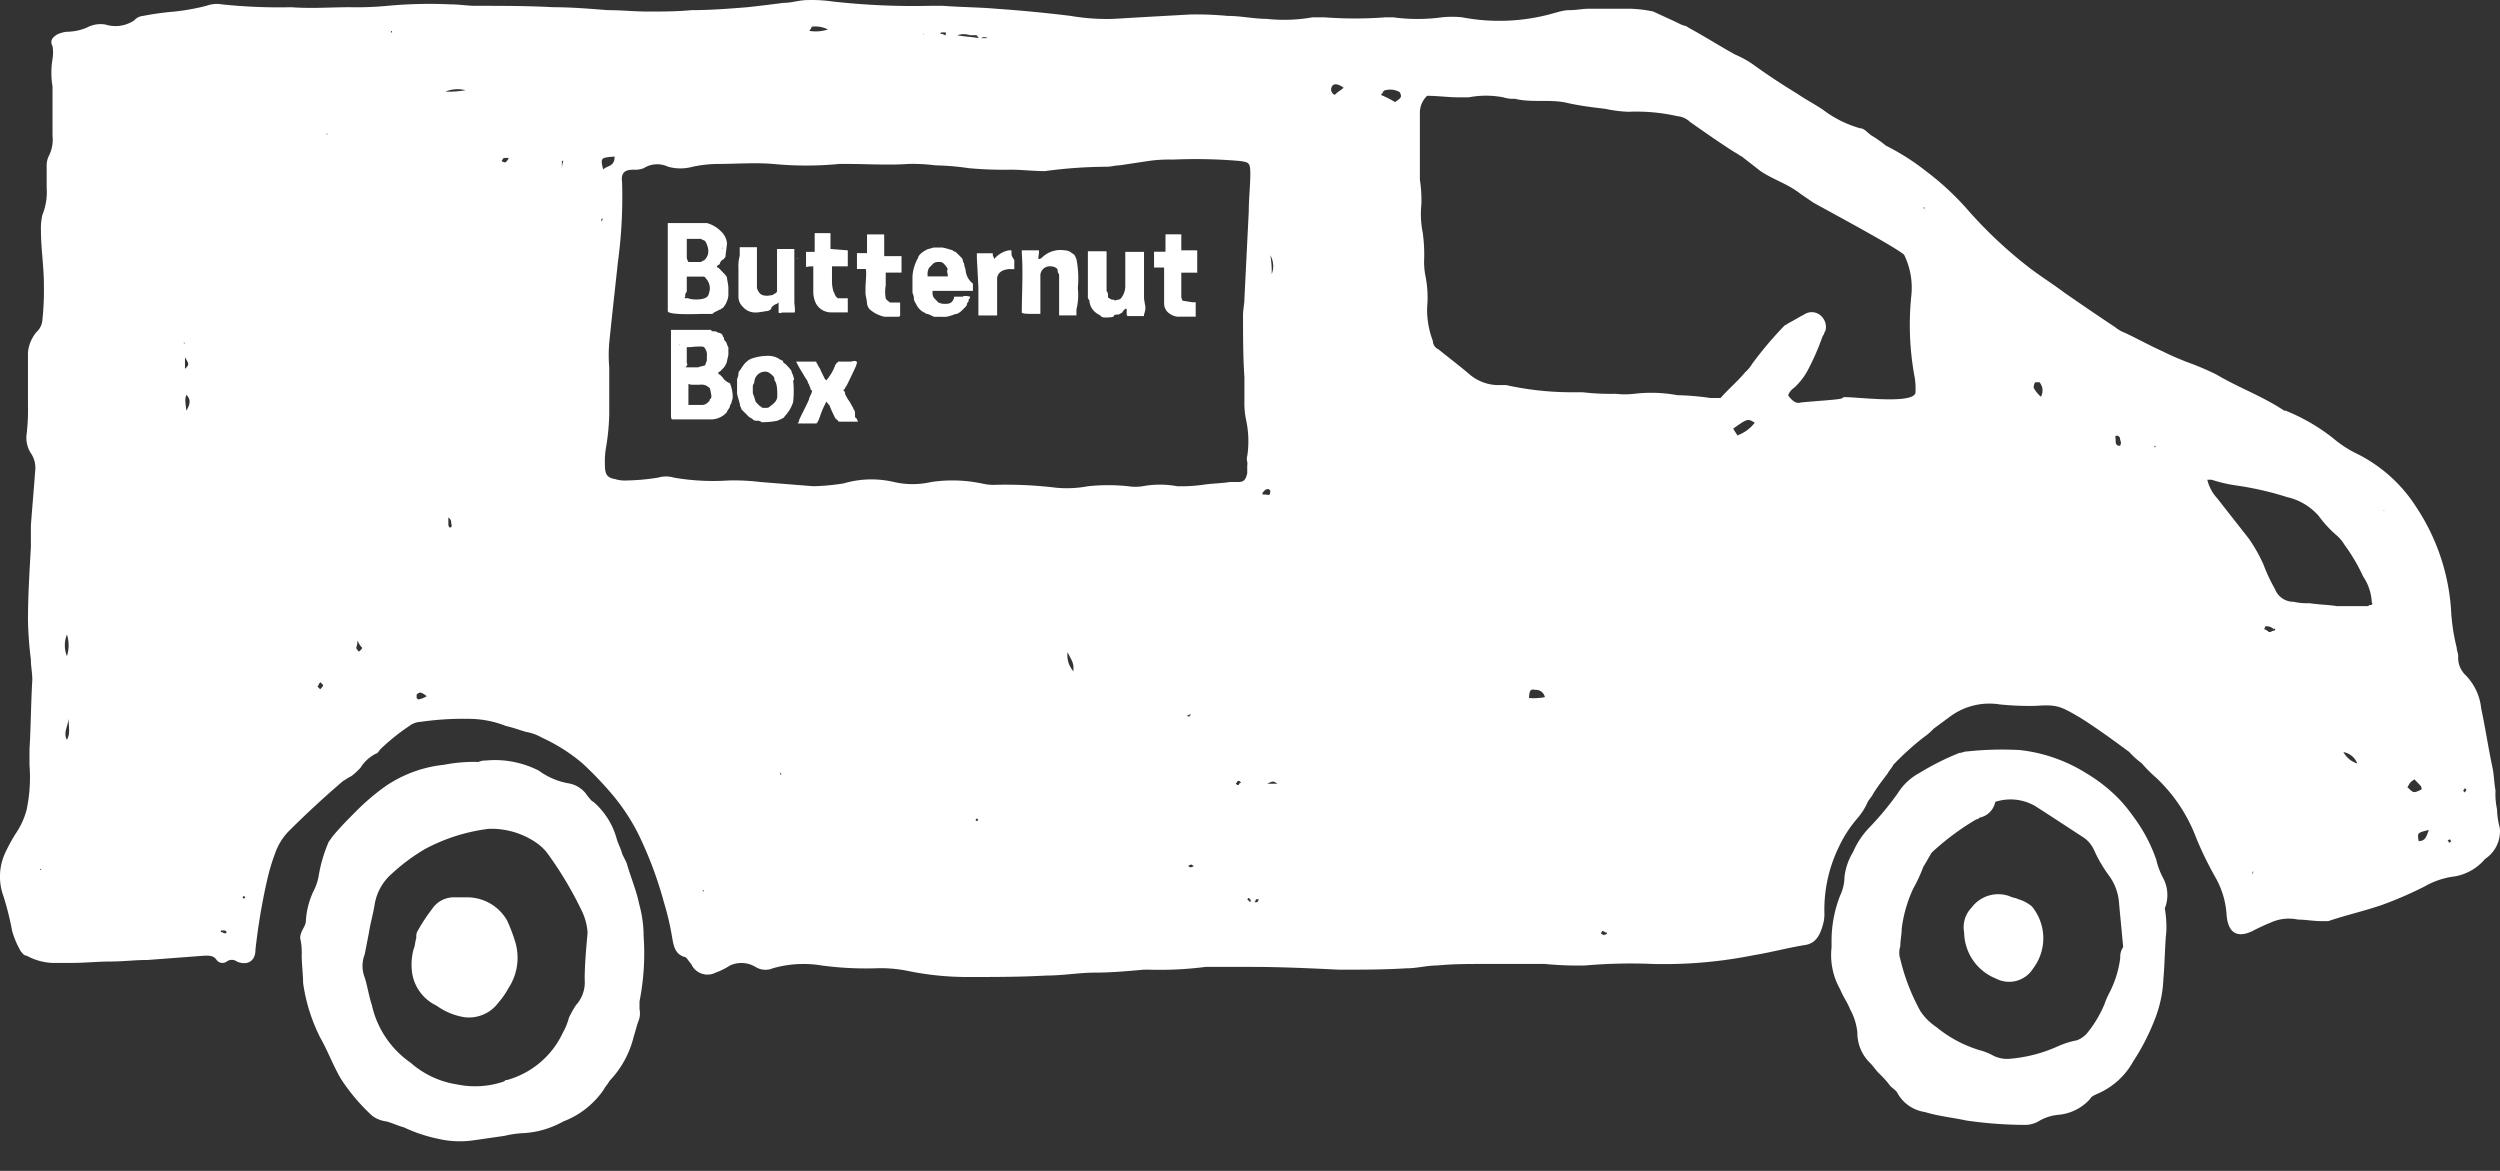
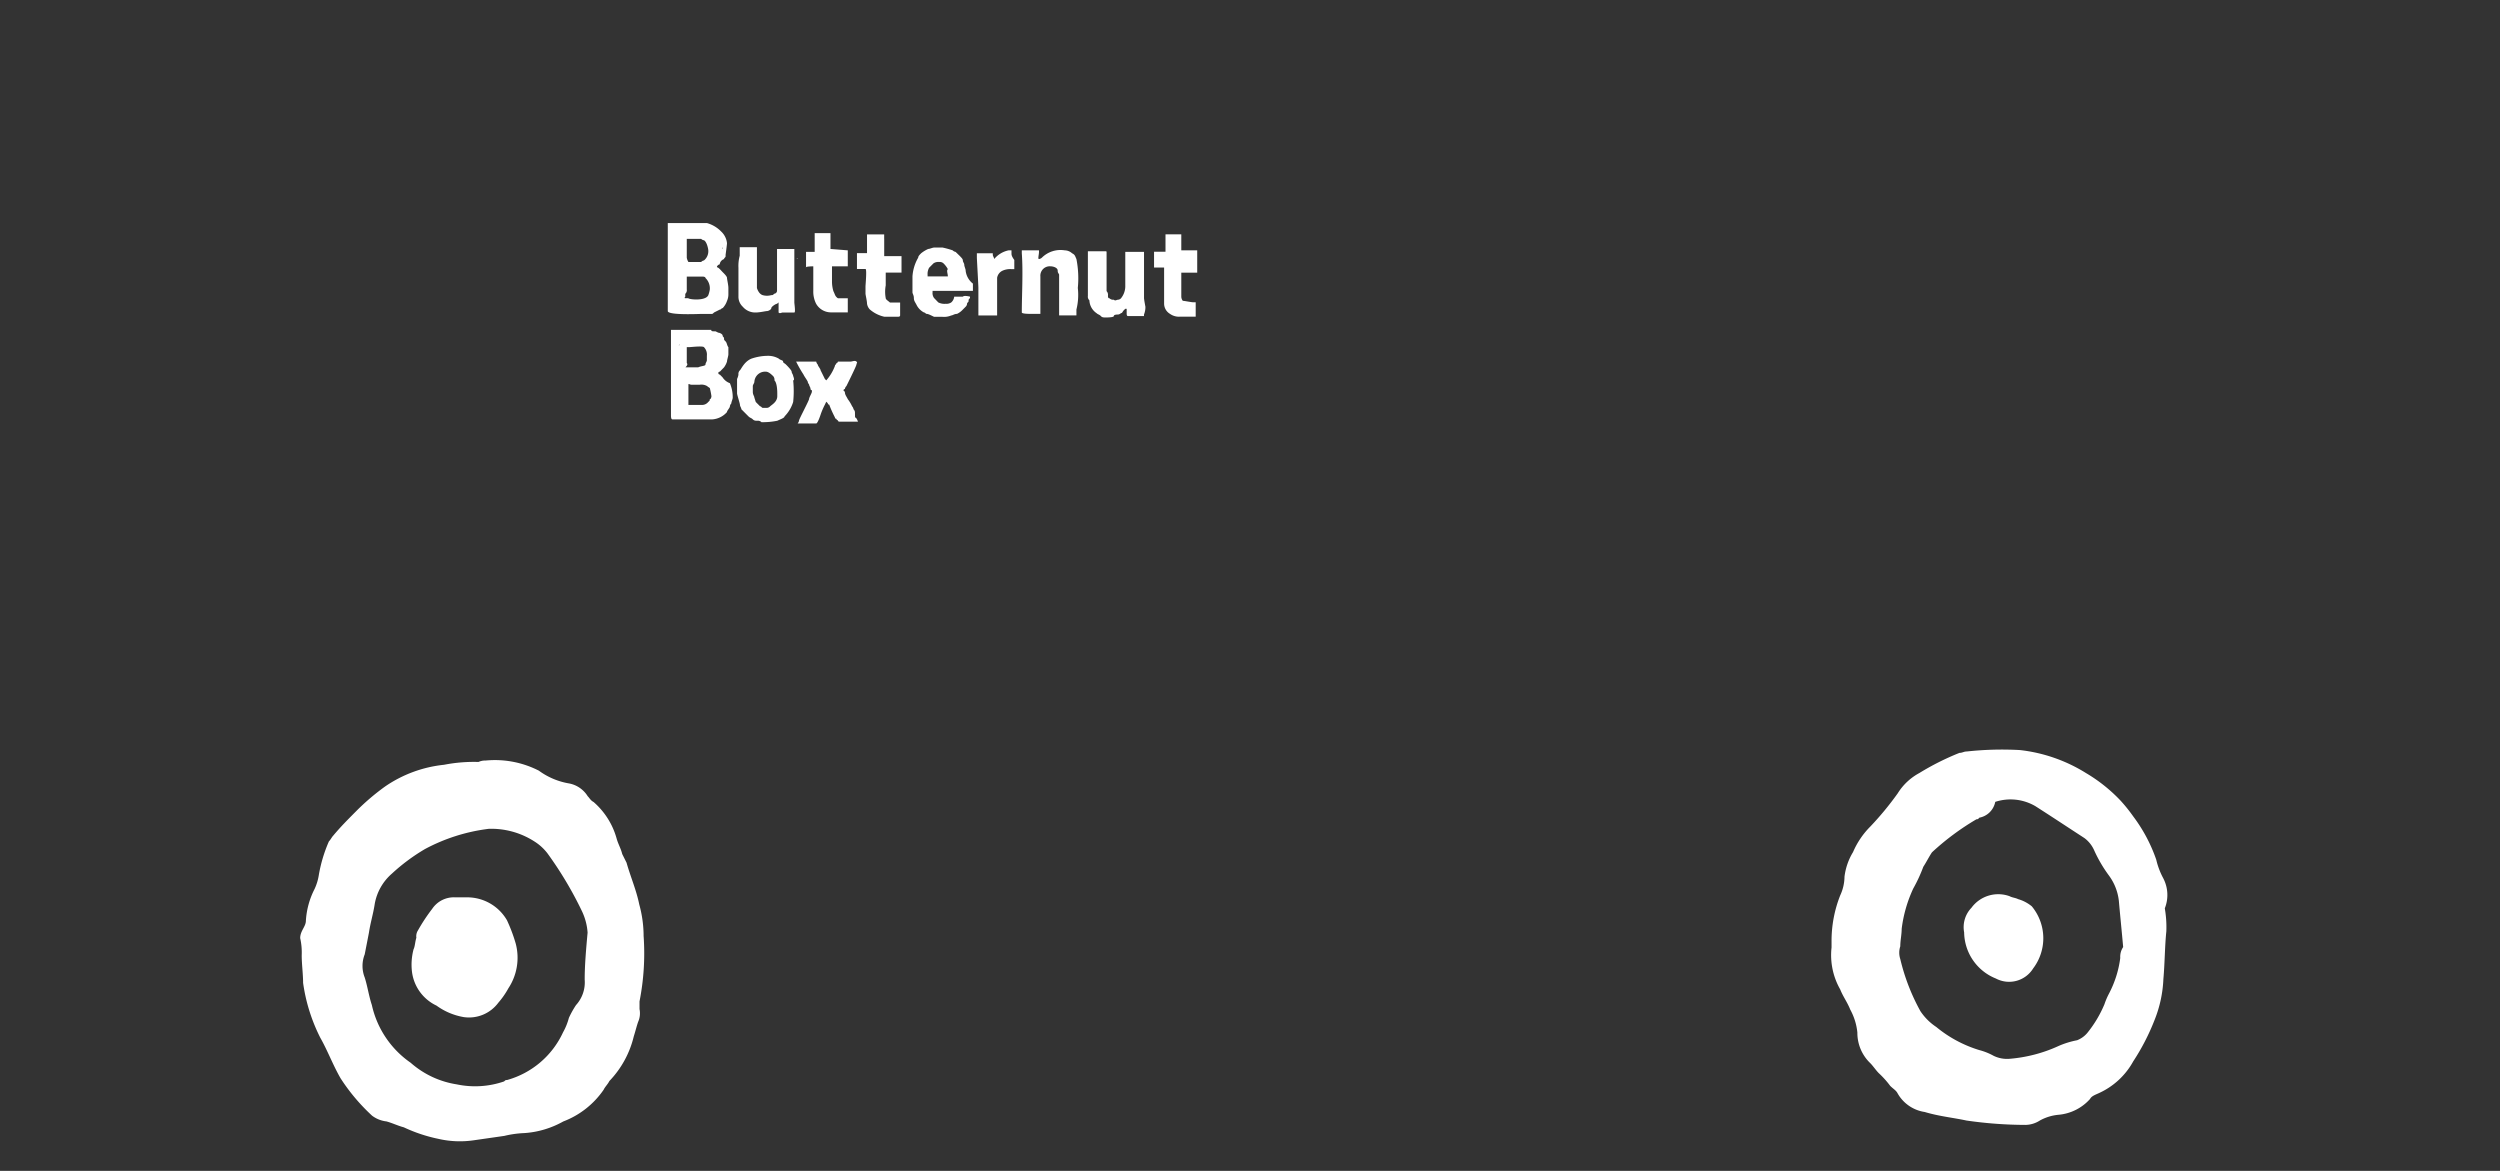
<svg xmlns="http://www.w3.org/2000/svg" width="79" height="37" fill="none">
  <rect width="100%" height="100%" fill="#333333" stroke="none" />
-   <path d="M78.995 26.163a2.36 2.36 0 0 1-.089-.59 2.304 2.304 0 0 1-.048-.594c-.044-.23-.044-.456-.088-.687-.137-.638-.23-1.276-.366-1.915a1.744 1.744 0 0 0-.5-1.05.755.755 0 0 1-.224-.594c0-.089-.049-.181-.049-.27a6.244 6.244 0 0 1-.18-1.233 6.685 6.685 0 0 0-1.09-3.195 4.709 4.709 0 0 0-1.956-1.733 3.642 3.642 0 0 1-.68-.456 6.096 6.096 0 0 0-1.5-.869h-.044c-.68-.456-1.453-.731-2.136-1.139a8.817 8.817 0 0 0-.954-.404c-.229-.093-.454-.182-.728-.32-.402-.18-.804-.403-1.207-.593a1.116 1.116 0 0 1-.317-.182 93.346 93.346 0 0 1-1.61-1.095c-.365-.274-.727-.5-1.09-.775a13.94 13.94 0 0 1-1.91-1.782 8.713 8.713 0 0 0-1.364-1.276 7.334 7.334 0 0 0-1.27-.808 3.572 3.572 0 0 0-.455-.32c-.137-.092-.226-.23-.362-.23a3.546 3.546 0 0 1-1.183-.593c-.274-.182-.543-.32-.805-.501a20.547 20.547 0 0 1-1.319-.869 3.038 3.038 0 0 0-.635-.363c-.5-.275-.998-.594-1.501-.865-.044-.048-.133-.048-.225-.093-.274-.137-.592-.274-.865-.404a4.03 4.03 0 0 0-.724-.089H50.2c-.18 0-.402.045-.59.045-.19 0-.319.044-.5.093a6.253 6.253 0 0 1-2.908.133 3.04 3.04 0 0 0-.636 0c-.512.07-1.032.07-1.544 0h-.23c-.649.049-1.3.049-1.95 0h-.367c-.479.086-.968.102-1.452.049-.402 0-.804-.093-1.227-.093a10.521 10.521 0 0 0-1.182-.045c-.805.045-1.633.09-2.414.138a6.735 6.735 0 0 1-1.363-.093 44.074 44.074 0 0 0-2.366-.227c-.543-.048-1.09-.048-1.68-.092h-.403a22.899 22.899 0 0 1-3.09-.138 4.526 4.526 0 0 0-.772-.044c-.273 0-.503.089-.772.089-.366.048-.728.093-1.139.137-.59.048-1.178.093-1.77.093-.454.044-.909.044-1.363.044-.455 0-.805-.044-1.271-.044-.592-.045-1.139-.093-1.73-.093-.805-.044-1.633-.044-2.454-.044-.27 0-.498-.045-.772-.045a14.379 14.379 0 0 0-2.011.045c-.392.037-.785.052-1.179.044-.636 0-1.207.048-1.862 0-.73.017-1.46-.013-2.185-.089a.954.954 0 0 0-.498.045 7.213 7.213 0 0 1-.998.181c-.336.027-.67.073-1.002.138a.402.402 0 0 0-.273.137 1.063 1.063 0 0 1-.91.137.894.894 0 0 0-.587.093 1.65 1.65 0 0 1-.64.134.886.886 0 0 0-.317.093c-.133.092-.225.181-.133.363.022.134.022.27 0 .404a2.625 2.625 0 0 0 0 .869v1.55a1.16 1.16 0 0 1-.136.684.746.746 0 0 0-.049.319v.638a1.93 1.93 0 0 1-.136.868 1.919 1.919 0 0 0-.045.501c0 .55.093 1.144.093 1.689.008.38-.008.76-.048 1.14a.567.567 0 0 1-.182.367c-.153.18-.248.402-.273.638v1.689c.007.305-.008.61-.044.912a.896.896 0 0 0 .136.594.81.81 0 0 1 .137.546c-.044.593-.092 1.143-.137 1.733v.687c-.044.775-.092 1.55-.092 2.326.009.412.04.824.092 1.232 0 .227.045.404.045.639-.044.73-.044 1.458-.089 2.19v.5c.038.475.006.952-.092 1.418-.074.278-.197.54-.362.776-.117.19-.223.387-.318.59a1.796 1.796 0 0 0-.048 1.369c.113.359.204.724.273 1.095.064.224.156.44.274.642.044.044.092.133.18.133.248.137.523.216.805.23h.636c.402 0 .804-.044 1.207-.044.402 0 .772-.049 1.178-.049l1.818-.137c.137 0 .274 0 .362.137a.23.23 0 0 0 .322.049.265.265 0 0 1 .318 0c.318.137.587 0 .587-.368.08-.736.202-1.467.366-2.19.07-.31.16-.615.274-.912.09-.238.227-.455.402-.638a30.71 30.71 0 0 1 1.726-1.596c.092-.049.137-.093.23-.137.092-.045.224-.182.317-.275.12-.196.294-.354.499-.457.048 0 .092-.088.136-.137.281-.27.585-.515.91-.731a.618.618 0 0 1 .362-.133 9.433 9.433 0 0 1 1.609-.093c.373.011.742.088 1.09.226.225.048.454.137.635.186.176.031.344.093.5.182.459.21.888.48 1.274.808.355.328.688.678.998 1.05.3.366.559.764.772 1.188.335.687.605 1.406.805 2.145.118.387.21.783.273 1.183.044.23.093.457.362.55.093 0 .137.137.23.226a.561.561 0 0 0 .772.274c.16-.057.312-.133.454-.226a.866.866 0 0 1 .805.045.591.591 0 0 0 .547.044 3.513 3.513 0 0 1 1.545-.089c.557.075 1.12.105 1.681.09.366-.016.732.015 1.09.092.644.129 1.299.19 1.955.182.773 0 1.545 0 2.361-.045.543 0 1.046-.093 1.545-.093.499 0 .998-.044 1.545-.093h.18c.593.017 1.187-.012 1.775-.088h1.452c.909 0 1.862.044 2.771.088.728 0 1.408 0 2.136-.044.318 0 .636-.089.954-.089.502-.048.957-.048 1.456-.048h1.95c.424.041.85.057 1.276.048a16.55 16.55 0 0 1 2.136-.048 14.345 14.345 0 0 0 3.178-.275c.547-.089 1.046-.226 1.609-.32.362-.043.498-.318.587-.637.04-.131.055-.268.048-.404a4.537 4.537 0 0 1 .455-2.056 3.89 3.89 0 0 1 .591-.913c.13-.15.238-.32.318-.501.044-.09.137-.182.18-.275.138-.226.319-.456.456-.638.044-.09.136-.182.18-.275.297-.311.615-.6.954-.865.116-.079.222-.17.318-.274l.547-.404a2.085 2.085 0 0 1 1.544-.364 9.32 9.32 0 0 0 1.135.045c.684-.045.772 0 1.456.404.499.319.998.682 1.496 1.05.122.134.257.256.402.363.14.164.293.316.455.457.566.532 1 1.19 1.271 1.919.172.416.37.82.591 1.212.214.37.338.785.362 1.212.049.549.322.73.805.505a6.95 6.95 0 0 1 .591-.275c.27-.123.572-.155.861-.093.23 0 .503.049.728.049h.226c.547-.186 1.138-.32 1.681-.506.466-.168.921-.365 1.364-.59.293-.168.617-.277.953-.318.374-.065.713-.26.957-.55a1.049 1.049 0 0 0 .467-.981Zm-77.74 1.325.044-.045v.045h-.044Zm.86-7.437c.072.222.072.46 0 .682a.908.908 0 0 1 0-.682Zm0 3.328c-.132-.226.05-.456.05-.683.031.502.031.502-.05.683Zm3.681-12.547h.049s0 .049-.048 0Zm.049.457c.137.23.137.23 0 .367v-.367Zm.044 1.688c-.044-.363-.044-.363 0-.5.137.137.137.274 0 .5Zm1.227 16.518c-.044 0-.093-.044-.137-.044v-.049h.137l.044.049a.044.044 0 0 1-.044.044Zm.591-1.095-.044-.044.044-.048.045.048-.045.044Zm2.414-6.616-.089-.09c.044-.048.044-.092.089-.137l.092.09c-.008.048-.052.092-.1.137h.008Zm.23-17.52-.045-.049a.044.044 0 0 1 .042.03.045.045 0 0 1 .002.019Zm.997 16.332c-.045-.044-.089-.089-.089-.133.024-.075.039-.152.044-.23a.513.513 0 0 0 .137.23c.008.044-.052.088-.1.133h.008Zm1.045-19.572h-.044s0-.049.044-.049c-.044 0 0 0 0 .049Zm.821 21.079-.048-.045v-.109c.092-.089.137-.089.318.049a.642.642 0 0 1-.278.105h.008Zm.998-5.43a.141.141 0 0 1-.044-.092v-.227a.181.181 0 0 1 .088.182c.04.093.008.137-.052.137h.008Zm-.137-13.779c.202-.082.424-.097.636-.044-.213.039-.429.054-.644.044h.008Zm1.91 2.234a.164.164 0 0 1-.136-.044c.044-.045.044-.093.088-.093h.137c-.008.048-.052.093-.096.137h.008Zm1.77.275v-.32h.045a.914.914 0 0 0-.044.32Zm12.905-4.29h.18c.045 0 .045.048.093.093.049.044.137-.093.274 0h-.274c-.229-.045-.454-.045-.683-.093a.633.633 0 0 1 .402 0h.008Zm-.91-.09h.138v.09c-.045 0-.093-.045-.137-.045-.044 0-.053 0-.008-.044h.008Zm-.59.045c.048 0 .048.045 0 0Zm-3.5-.226c.173-.02.347.01.503.089-.19.062-.394.078-.592.044.08-.089.08-.133.08-.133h.009Zm-6.641 6.16a.061.061 0 0 1 0-.089h.048c-.048.041-.048.041-.048.09Zm.402-2.052c0 .32-.225.275-.362.404-.085-.371-.085-.371.37-.408l-.008.004Zm2.816 23.273c0-.049 0-.049-.045-.093h.045v.093Zm2.453-3.74a.046.046 0 0 1-.018-.005.046.046 0 0 1-.014-.01.046.046 0 0 1-.012-.034v-.061c0 .044 0 .044.044.093v.016Zm6.18 1.47-.045-.045.044-.048.048.048-.048.044Zm3.044-4.747a.769.769 0 0 1-.18-.594c.188.352.188.352.188.578l-.008.016Zm3.725 6.205a.153.153 0 0 1-.089-.045.153.153 0 0 1 .09-.044c.047 0 .047.044.092.044a.141.141 0 0 1-.085.029l-.008.016Zm-.181-4.791a.197.197 0 0 0 .137-.045h.044l-.044.045c0 .032-.036.032-.129-.016l-.008.016Zm1.681 2.193a.152.152 0 0 1-.088-.048c.044-.045.044-.089.088-.089.045 0 .049.044.093.044-.084.029-.084.077-.084.077l-.009.016Zm.274-10.131v.275c-.044.181-.092.274-.273.274h-.274c-.27.045-.587.045-.86.09a5.069 5.069 0 0 1-.805.044 3.02 3.02 0 0 0-1.095 0c-.15.024-.304.024-.454 0a6.068 6.068 0 0 0-1.271 0 3.604 3.604 0 0 1-.998.048 13.146 13.146 0 0 0-1.91-.093 1.578 1.578 0 0 1-.455-.044 4.566 4.566 0 0 0-1.589-.045c-.39.09-.793.09-1.183 0a3.105 3.105 0 0 0-1.588.045 6.926 6.926 0 0 1-.954.089l-1.681-.134a6.912 6.912 0 0 0-1.002-.048 7.287 7.287 0 0 1-1.726-.09.87.87 0 0 0-.498 0 6.945 6.945 0 0 1-1.002.09 1.015 1.015 0 0 1-.362-.045c-.273-.044-.318-.181-.318-.456a2.688 2.688 0 0 1 .044-.594c.055-.331.086-.666.093-1.002v-1.478a4.545 4.545 0 0 1 0-.776c.088-.864.181-1.688.274-2.553.113-.832.157-1.673.132-2.513-.044-.319.093-.404.366-.404a.737.737 0 0 0 .318-.048.802.802 0 0 1 .772-.045c.253.07.52.07.773 0 .254-.054.512-.084.772-.088.591 0 1.183-.049 1.774 0a10.92 10.92 0 0 0 2.088 0h.273c.636 0 1.271.044 1.907 0a5.64 5.64 0 0 1 .865.044c.35.008.7.037 1.046.089.437.04.876.056 1.315.048.366 0 .728.045 1.09.045a15.021 15.021 0 0 1 1.955-.138c.137 0 .274-.044.402-.044l.91-.137c.255-.037.514-.052.772-.045a16.425 16.425 0 0 1 2.136.045c.27.044.318.044.318.404 0 .36-.049.808-.049 1.183l-.136 2.74c0 .181-.045.363-.045.549 0 .638 0 1.32.044 1.959v.735c-.006.2.01.398.049.594.083.374.098.76.044 1.139-.04.137.004.182.004.287l-.008.004Zm.093 13.828-.093-.093.044-.045.048.045a.068.068 0 0 1 .009.076l-.009.017Zm.225 0h-.093a.146.146 0 0 0 .049-.093h.088a.148.148 0 0 1-.036.076l-.008.017Zm.454-19.851a2.705 2.705 0 0 0-.044-.594.69.69 0 0 1 .052.578l-.008.016Zm-.273 6.98c-.044-.044 0-.089.048-.137.048-.049.088-.045.133-.045l.048.045c0 .048 0 .137-.048.137-.049 0-.125-.016-.173-.016l-.008.016Zm.137 9.126c.18-.089.18-.089.317 0h-.317Zm2.136-21.766a.18.18 0 0 1-.12-.194.18.18 0 0 1 .027-.076c.048-.093.185-.093.366.044-.084.077-.173.121-.265.21l-.008.016Zm1.906.23a3.654 3.654 0 0 0-.454-.23.564.564 0 0 0 .092-.133.605.605 0 0 1 .499.044c.1.166.008.21-.129.303l-.008.016Zm4.228 18.845c0-.23.044-.319.181-.274a.29.29 0 0 1 .318.23c-.162.03-.327.04-.491.028l-.008.016Zm2.361 7.482a.153.153 0 0 0-.088-.045.174.174 0 0 1 .044-.092.145.145 0 0 1 .092.048c.097-.016.053.073-.04.073l-.008.016Zm4.228-15.787c-.048-.089-.093-.137-.137-.226.455-.32.455-.32.68-.186-.138.18-.323.317-.535.396l-.008.016Zm3.314-1.188c-.044.049-.909.093-1.315.138-.137.048-.273-.045-.402-.227a.473.473 0 0 1 .18-.23c.186-.167.34-.367.455-.59a7.7 7.7 0 0 0 .455-1.05c.044-.048.044-.093.092-.182a.47.47 0 0 0-.092-.404.43.43 0 0 0-.591-.093c-.181.093-.318.182-.5.275-.043.044-.092.044-.136.093a11.73 11.73 0 0 0-.998 1.184 1.17 1.17 0 0 1-.229.274c-.225.275-.499.501-.772.808h-.318a8.23 8.23 0 0 0-1.046-.089 4.543 4.543 0 0 0-1.364-.044 2.598 2.598 0 0 1-.587 0 7.534 7.534 0 0 1-1.046-.049h-.402a9.557 9.557 0 0 1-2.011-.226h-.274a1.424 1.424 0 0 1-.86-.319c-.318-.275-.684-.55-1.002-.808a.302.302 0 0 1-.181-.27 2.763 2.763 0 0 1-.181-1.05c.03-.32.014-.643-.044-.958a2.308 2.308 0 0 1-.049-.594c.007-.27-.008-.54-.044-.808a3.008 3.008 0 0 1-.044-.909c.008-.26-.008-.52-.048-.776v-2.1a.742.742 0 0 1 .229-.55c.318 0 .68.049.997.049h.318c.361-.07.733-.07 1.094 0 .117.037.24.052.362.044.543.138 1.135 0 1.682.138.402.089.804.137 1.182.182.239.052.48.083.724.092a5.861 5.861 0 0 1 1.545.138.67.67 0 0 1 .403.182c.454.319.908.638 1.407.957.093.044.137.093.23.137l.587.457c.402.274.865.404 1.275.727l.402.275c.318.181 2.547 1.37 2.864 1.644.201.409.28.868.226 1.32a9.044 9.044 0 0 0 .092 2.465c.037.18.051.365.044.55.017.456-2.3.092-2.3.181l-.009.016Zm2.591-5.974-.044-.049h.044v.049Zm3.68 5.93a1.056 1.056 0 0 1-.225-.275.28.28 0 0 1 .045-.182h.136a.405.405 0 0 1 .053.44l-.008.017Zm2.499 1.551c-.137 0-.137-.089-.137-.182s-.044-.137.048-.137a.096.096 0 0 1 .089.093c.008.072.056.121.008.21l-.008.016Zm1.09.045v-.045c.048 0 .048.045 0 .045Zm3.093 13.508v-.093h.044c-.036.033-.036.033-.036.077l-.008.016Zm.68-7.712c-.044 0-.093.045-.137.045-.044 0-.093-.089-.181-.089a.15.15 0 0 0 .044-.093.334.334 0 0 1 .274.093c.052-.065.052.044.008.044h-.008Zm2.18 3.834a.574.574 0 0 1 .455.364.751.751 0 0 1-.447-.38l-.008.016Zm.805-4.61h-.998c-.273-.044-.547-.044-.865-.092a1.896 1.896 0 0 1-.499-.045.625.625 0 0 1-.59-.403 5.372 5.372 0 0 1-.363-.776 5.048 5.048 0 0 0-.455-.808c-.317-.404-.635-.808-1.001-1.277a1.298 1.298 0 0 1-.318-.593h.137c.251.083.51.144.772.181.546.078 1.084.2 1.61.368.385.087.734.293.997.59.171.235.37.45.591.638.088.08.164.172.225.275.231.314.43.65.592 1.006.163.239.257.518.273.808.057.097-.04.097-.088.097l-.02.032Zm.454-3.013c.048-.044.049 0 .049 0v.049a.048.048 0 0 0-.028-.065l-.02.016Zm.773 8.762c.092-.182.092-.182.229-.274l.18.185a.163.163 0 0 1 .045.134c-.25.12-.25.12-.434-.061l-.02.016Zm.366 1.689c-.049-.275-.049-.275.317-.364-.072.21-.116.348-.297.348l-.02.016Zm.953.044a.138.138 0 0 0-.044-.089c.044 0 .088-.044.088 0a.154.154 0 0 1 .048.09c.02-.061-.028-.061-.06-.017l-.032.016Zm.499-1.595-.044-.045c0-.048.044-.048.044-.093l.048.045c.02.032-.028.032-.028.076l-.02.017Z" fill="#fff" />
  <path d="M20.338 29.588c0-.34-.046-.678-.137-1.006-.092-.456-.273-.864-.402-1.32l-.137-.275c-.044-.182-.132-.32-.18-.501a2.364 2.364 0 0 0-.725-1.143c-.092-.045-.137-.138-.185-.182a.886.886 0 0 0-.587-.404 2.247 2.247 0 0 1-.957-.404 3.05 3.05 0 0 0-1.682-.32.502.502 0 0 0-.225.045 4.915 4.915 0 0 0-1.09.089 4.013 4.013 0 0 0-1.863.687 7.266 7.266 0 0 0-.909.775c-.273.275-.499.501-.728.776-.044.044-.088.137-.137.182a4.54 4.54 0 0 0-.317 1.05 1.65 1.65 0 0 1-.137.456c-.16.312-.253.653-.274 1.002 0 .186-.18.32-.18.55.04.178.056.362.048.545 0 .275.044.594.044.868a5.52 5.52 0 0 0 .543 1.734c.23.404.402.868.64 1.28.28.435.616.833.997 1.184.133.1.29.162.455.181.18.049.362.138.547.186.348.164.714.286 1.09.364.372.086.757.101 1.134.044l.953-.137c.209-.051.422-.08.636-.089.431-.029.85-.155 1.227-.367a2.717 2.717 0 0 0 1.275-1.002c.044-.093.137-.182.181-.275a3.07 3.07 0 0 0 .772-1.414c.045-.137.089-.319.137-.456a.665.665 0 0 0 .044-.404v-.243a7.848 7.848 0 0 0 .13-2.056Zm-1.862 1.365a1.068 1.068 0 0 1-.274.808 2.896 2.896 0 0 0-.225.404c-.042.16-.104.313-.185.457a2.766 2.766 0 0 1-1.77 1.507c-.044 0-.044 0-.093.044a2.805 2.805 0 0 1-1.496.093 2.867 2.867 0 0 1-1.456-.683 3.01 3.01 0 0 1-1.227-1.826c-.092-.274-.137-.593-.225-.868a.994.994 0 0 1 0-.731l.133-.683c.048-.32.136-.594.184-.913.066-.372.258-.71.544-.957a6.04 6.04 0 0 1 1.045-.776 5.755 5.755 0 0 1 2.012-.638 2.514 2.514 0 0 1 1.452.404c.154.098.29.222.402.367.418.574.783 1.186 1.09 1.826.103.214.165.446.181.683-.048.525-.092 1.03-.092 1.482ZM68.364 27.762a2.358 2.358 0 0 1-.226-.594 4.964 4.964 0 0 0-.728-1.37 4.97 4.97 0 0 0-.402-.5 4.995 4.995 0 0 0-1.09-.869 4.99 4.99 0 0 0-2.088-.727 10.298 10.298 0 0 0-1.681.045c-.093 0-.137.044-.23.044a8.31 8.31 0 0 0-1.27.638c-.278.15-.513.37-.68.639-.264.37-.553.721-.866 1.05a2.587 2.587 0 0 0-.547.808 1.945 1.945 0 0 0-.27.78c-.002.204-.049.405-.136.59a3.919 3.919 0 0 0-.273 1.462v.181c-.051.46.044.924.273 1.326.089.226.225.404.318.638.123.225.2.472.225.727a1.322 1.322 0 0 0 .403.961c.092.09.18.227.273.32.133.123.254.258.362.403.093.093.181.138.23.23a1.184 1.184 0 0 0 .86.595c.455.137.91.181 1.32.27.616.09 1.239.136 1.862.138a.862.862 0 0 0 .455-.138c.182-.101.383-.163.59-.182a1.51 1.51 0 0 0 .998-.5c.045-.093.181-.138.274-.182.462-.208.845-.56 1.09-1.006.273-.415.5-.858.68-1.321.162-.409.255-.841.273-1.28.045-.502.045-1.047.093-1.503.01-.245-.007-.49-.048-.732a1.14 1.14 0 0 0-.044-.94ZM67 30.271c-.05.398-.174.784-.362 1.139-.054.104-.1.212-.137.323-.137.328-.32.634-.543.909a.806.806 0 0 1-.322.23 2.72 2.72 0 0 0-.587.182c-.488.224-1.01.36-1.545.404a.97.97 0 0 1-.503-.093 1.946 1.946 0 0 0-.454-.182 3.933 3.933 0 0 1-1.36-.73c-.2-.132-.371-.302-.503-.502a6.476 6.476 0 0 1-.635-1.644.644.644 0 0 1 0-.404c0-.182.044-.367.044-.55.054-.442.178-.872.366-1.276.124-.22.23-.45.318-.687.088-.133.181-.319.273-.456.43-.399.903-.75 1.408-1.046.045 0 .045 0 .089-.049a.632.632 0 0 0 .503-.5 1.554 1.554 0 0 1 1.27.137c.5.319 1.047.682 1.546 1.006.14.103.249.243.317.404.124.273.277.533.455.775.176.236.286.515.318.808.044.501.092.957.136 1.458a.55.55 0 0 0-.092.344Z" fill="#fff" />
  <path d="M16.022 29.083a1.452 1.452 0 0 0-1.271-.727h-.366a.825.825 0 0 0-.728.364 5.534 5.534 0 0 0-.45.682.337.337 0 0 0-.05.23c-.043.138-.043.275-.088.364-.063.238-.08.487-.048.731a1.369 1.369 0 0 0 .772 1.05c.257.187.553.311.865.364a1.154 1.154 0 0 0 1.09-.456c.122-.14.229-.294.318-.457a1.749 1.749 0 0 0 .23-1.414 5.078 5.078 0 0 0-.274-.73ZM63.773 28.413c-.088-.045-.18-.045-.27-.093a1.05 1.05 0 0 0-1.206.367.882.882 0 0 0-.23.776 1.593 1.593 0 0 0 1.002 1.458.894.894 0 0 0 1.179-.319 1.58 1.58 0 0 0-.044-1.963 1.205 1.205 0 0 0-.43-.226ZM31.963 8.004v-.093h-.092a.804.804 0 0 0-.455.275c0-.044-.044-.093-.044-.137v-.045h-.503v.138c0 .044.048.864.048.957v.869h.592V8.78a.302.302 0 0 1 .18-.23.585.585 0 0 1 .274-.045h.089v-.29c-.089-.122-.089-.166-.089-.21ZM25.201 8.186c0-.045-.048-.045 0 0ZM22.836 11.927l-.089-.09a.049.049 0 0 1-.045-.066.044.044 0 0 1 .045-.026l.133-.137a.674.674 0 0 0 .093-.182c0-.044.044-.182.044-.226v-.23c-.044-.045-.044-.138-.089-.182-.044-.045-.048-.045-.048-.093 0-.049-.044-.045-.044-.09 0-.044-.089-.092-.137-.092l-.089-.044h-.048c-.044 0-.088 0-.088-.045h-1.271v2.69c0 .045 0 .138.044.138h1.271a.682.682 0 0 0 .454-.23c0-.045.093-.134.093-.182a.155.155 0 0 1 .044-.09c0-.048.045-.136.045-.185a1.157 1.157 0 0 0-.089-.456.467.467 0 0 1-.23-.182Zm-1.364-1.046c0 .044-.044.044 0 0Zm.23.59v-.502h.088c.048 0 .402-.044.454 0a.336.336 0 0 1 .093.275v.138c0 .044-.044.088-.044.137 0 .048-.137.044-.23.089h-.402c.04-.045.085-.09.04-.138Zm.727 1.143c0 .044 0 .044-.048.088a.254.254 0 0 1-.225.093h-.402v-.638c0-.048.044 0 .092 0h.27c.079-.012.16.004.23.044.043.045.092.045.092.093.019.075.033.15.044.227 0 0-.008.093-.052.093ZM25.064 11.882c0-.044-.048-.093-.048-.137 0-.045-.136-.182-.18-.226-.045-.045-.09-.049-.09-.093 0-.045-.092-.045-.136-.093a.669.669 0 0 0-.318-.089 1.637 1.637 0 0 0-.547.089c-.225.093-.318.323-.362.367a.158.158 0 0 0-.048.138.485.485 0 0 1-.044.137v.457c0 .044.092.319.092.363 0 .045.044.093.044.137l.226.227c.048.048.092.048.136.093.045.044.093.044.137.044a.165.165 0 0 1 .137.045c.167.003.335-.012.499-.045.092-.044.229-.089.229-.137.126-.128.22-.285.273-.457a3.3 3.3 0 0 0 0-.682c.06 0 0-.138 0-.138Zm-.502.55v.088c0 .182-.181.275-.226.32a.152.152 0 0 1-.092.048h-.137c-.044 0-.044-.048-.088-.048l-.137-.138-.044-.137c0-.044-.049-.089-.049-.182v-.182c0-.044.049-.093.049-.137a.343.343 0 0 1 .23-.302.337.337 0 0 1 .132-.017c.092 0 .18.093.229.137a.171.171 0 0 1 .044.138c.089.088.089.363.089.412ZM27.94 7.548v-.142h-.542V8h-.318v.501h.27c.048 0 0 .501 0 .55v.226c0 .044.048.23.048.319.01.068.04.132.088.182.13.113.287.192.455.23h.454s.049 0 .049-.044V9.56h-.322c-.044-.045-.133-.093-.133-.138a1.106 1.106 0 0 1 0-.404v-.404h.499v-.52h-.547v-.546ZM30.515 8.55c0-.045-.044-.134-.044-.182 0-.049-.045-.089-.045-.138 0-.048-.048-.088-.092-.137l-.137-.133a.169.169 0 0 1-.092-.049 2.762 2.762 0 0 0-.318-.088h-.27c-.048 0-.136.044-.185.044a1 1 0 0 0-.225.137c-.044.045-.092.09-.092.138a1.357 1.357 0 0 0-.181.593v.501c0 .045.044.09.044.182 0 .093.048.138.092.23a.54.54 0 0 0 .23.227c.044 0 .044.044.088.044s.137.049.23.093h.269a.585.585 0 0 0 .273-.044c.045 0 .093-.049.181-.049a.595.595 0 0 0 .185-.137l.089-.09a.141.141 0 0 0 .044-.092c0-.044.048-.044.048-.089 0-.044 0-.048.045-.093v-.044s-.181-.049-.226 0h-.273a.283.283 0 0 1-.093.182.277.277 0 0 1-.18.044.425.425 0 0 1-.23-.044l-.133-.138a.26.26 0 0 1-.048-.182v-.044h1.275v-.23a.604.604 0 0 1-.23-.412Zm-.563.185h-.64v-.048a.405.405 0 0 1 .048-.226l.137-.138a.268.268 0 0 1 .181-.044.172.172 0 0 1 .137.044.727.727 0 0 1 .137.182c-.049.045 0 .138 0 .23ZM27.016 13.021a.153.153 0 0 0-.045-.089.174.174 0 0 0-.044-.092 1.18 1.18 0 0 0-.137-.227c-.044-.092-.092-.137-.092-.23l-.044-.044a.044.044 0 0 1 .044-.045.154.154 0 0 1 .048-.093s.318-.638.318-.682c0-.045.044-.049 0-.093-.044-.045-.137 0-.185 0h-.402a.044.044 0 0 1-.045.044c0 .049-.048.049-.048.093a1.48 1.48 0 0 1-.274.457l-.044-.045-.136-.275c0-.044-.089-.137-.089-.181a.17.17 0 0 1-.048-.093h-.636c.069.139.145.274.23.404.044.089.088.137.136.226.005.035.02.067.044.093 0 .044.045.089.045.137a.044.044 0 0 0 .044.045v.044c0 .049-.088.182-.088.23 0 .049-.318.639-.318.683a.173.173 0 0 1-.045.093h.588c.048 0 .137-.275.137-.275a2.28 2.28 0 0 1 .136-.319l.044-.093.049.049a.044.044 0 0 0 .044.044c.052.138.113.273.181.404a.045.045 0 0 0 .048.044.044.044 0 0 0 .045.045c0 .012.004.023.013.031.008.009.02.013.03.013h.592s-.044-.133-.092-.133l-.004-.17ZM25.7 8.416v.776a.85.85 0 0 0 .088.404.54.54 0 0 0 .455.275h.547v-.445h-.273c-.045 0-.045 0-.089-.044-.044-.045-.048-.093-.093-.182a1.06 1.06 0 0 1-.044-.32v-.464h.499v-.505l-.547-.044v-.501h-.499v.594h-.273v.5c-.045-.044.229-.044.229-.044ZM37.832 8.049V7.91h-.503v-.505h-.499v.55h-.362v.5h.318v1.14a.376.376 0 0 0 .181.32c.092.066.204.1.318.092h.499v-.456h-.089c-.048 0-.273-.045-.318-.045a.223.223 0 0 1-.048-.137v-.752h.503V8.05ZM36.195 9.693s-.044-.23-.044-.275V7.96h-.592v1.062a.608.608 0 0 1-.136.404.14.14 0 0 1-.093.045c-.044 0-.089.048-.133 0a.164.164 0 0 1-.137-.045c-.048 0-.048-.044-.048-.093a.163.163 0 0 0-.044-.133V7.988c0-.048 0-.048-.044-.048h-.547v1.414a.158.158 0 0 0 .048.137.512.512 0 0 0 .225.404c.044.044.093.044.137.093.044.048.088.044.18.044 0 0 .23 0 .23-.044 0-.045.089-.049.133-.049a.157.157 0 0 0 .093-.044c.044 0 .044-.045.092-.093l.044-.044h.044v.137c0 .044 0 .093.045.093h.502v-.049a.626.626 0 0 0 .045-.246ZM34.059 9.1c.03-.306.015-.613-.044-.914-.044-.093-.044-.137-.137-.182a.353.353 0 0 0-.23-.093.837.837 0 0 0-.723.23.173.173 0 0 1-.093.045c-.044 0 0-.137 0-.226V7.91h-.543v.093c.044.594 0 1.321 0 1.87 0 .045.225.045.27.045h.317V8.736a.297.297 0 0 1 .195-.304.292.292 0 0 1 .127-.016c.089 0 .225.045.225.134 0 .089.045.093.045.137v1.28h.547v-.185c.055-.223.07-.454.044-.683ZM22.157 9.92h.317c.044 0 .044 0 .089-.045l.185-.093c.044 0 .044-.045.088-.045a.619.619 0 0 0 .137-.226.524.524 0 0 0 .044-.23v-.182c0-.093-.044-.275-.044-.32 0-.044-.092-.136-.137-.18l-.088-.094-.049-.044a.044.044 0 0 1-.04-.028.045.045 0 0 1-.004-.017l.044-.048s.049 0 .049-.045a.206.206 0 0 1 .133-.137c0-.044.048-.044.048-.093V8.05s.044-.32.044-.364a.582.582 0 0 0-.181-.367 1.005 1.005 0 0 0-.455-.271h-1.235V9.83c0 .138 1.006.09 1.055.09Zm.68-2.053c-.045-.057 0-.057 0 0Zm-1.135.275v-.594h.454c.024.024.055.04.089.044.092.049.137.275.137.32a.374.374 0 0 1-.137.318.153.153 0 0 0-.088.049h-.403a.369.369 0 0 1-.052-.137Zm0 1.001V8.74h.499s.092 0 .092.045a.457.457 0 0 1 .137.364.914.914 0 0 1-.048.181c-.089.186-.592.138-.636.093h-.092c-.045 0 0-.044 0-.044v-.093a.158.158 0 0 0 .048-.142ZM23.335 8.46v.914a.429.429 0 0 0 .137.319.515.515 0 0 0 .402.182c.137 0 .318-.045.362-.045.044 0 .137-.048.137-.093 0-.044.137-.137.18-.137l.05-.044v.319c.043.044.088 0 .136 0h.362c.044 0 0-.275 0-.32V7.868h-.547v1.325a.098.098 0 0 1-.089.089c-.044.044-.044.044-.092.044a.493.493 0 0 1-.274 0c-.133-.044-.18-.226-.18-.226V7.811h-.544v.27a1.237 1.237 0 0 0-.04.38Z" fill="#fff" />
</svg>